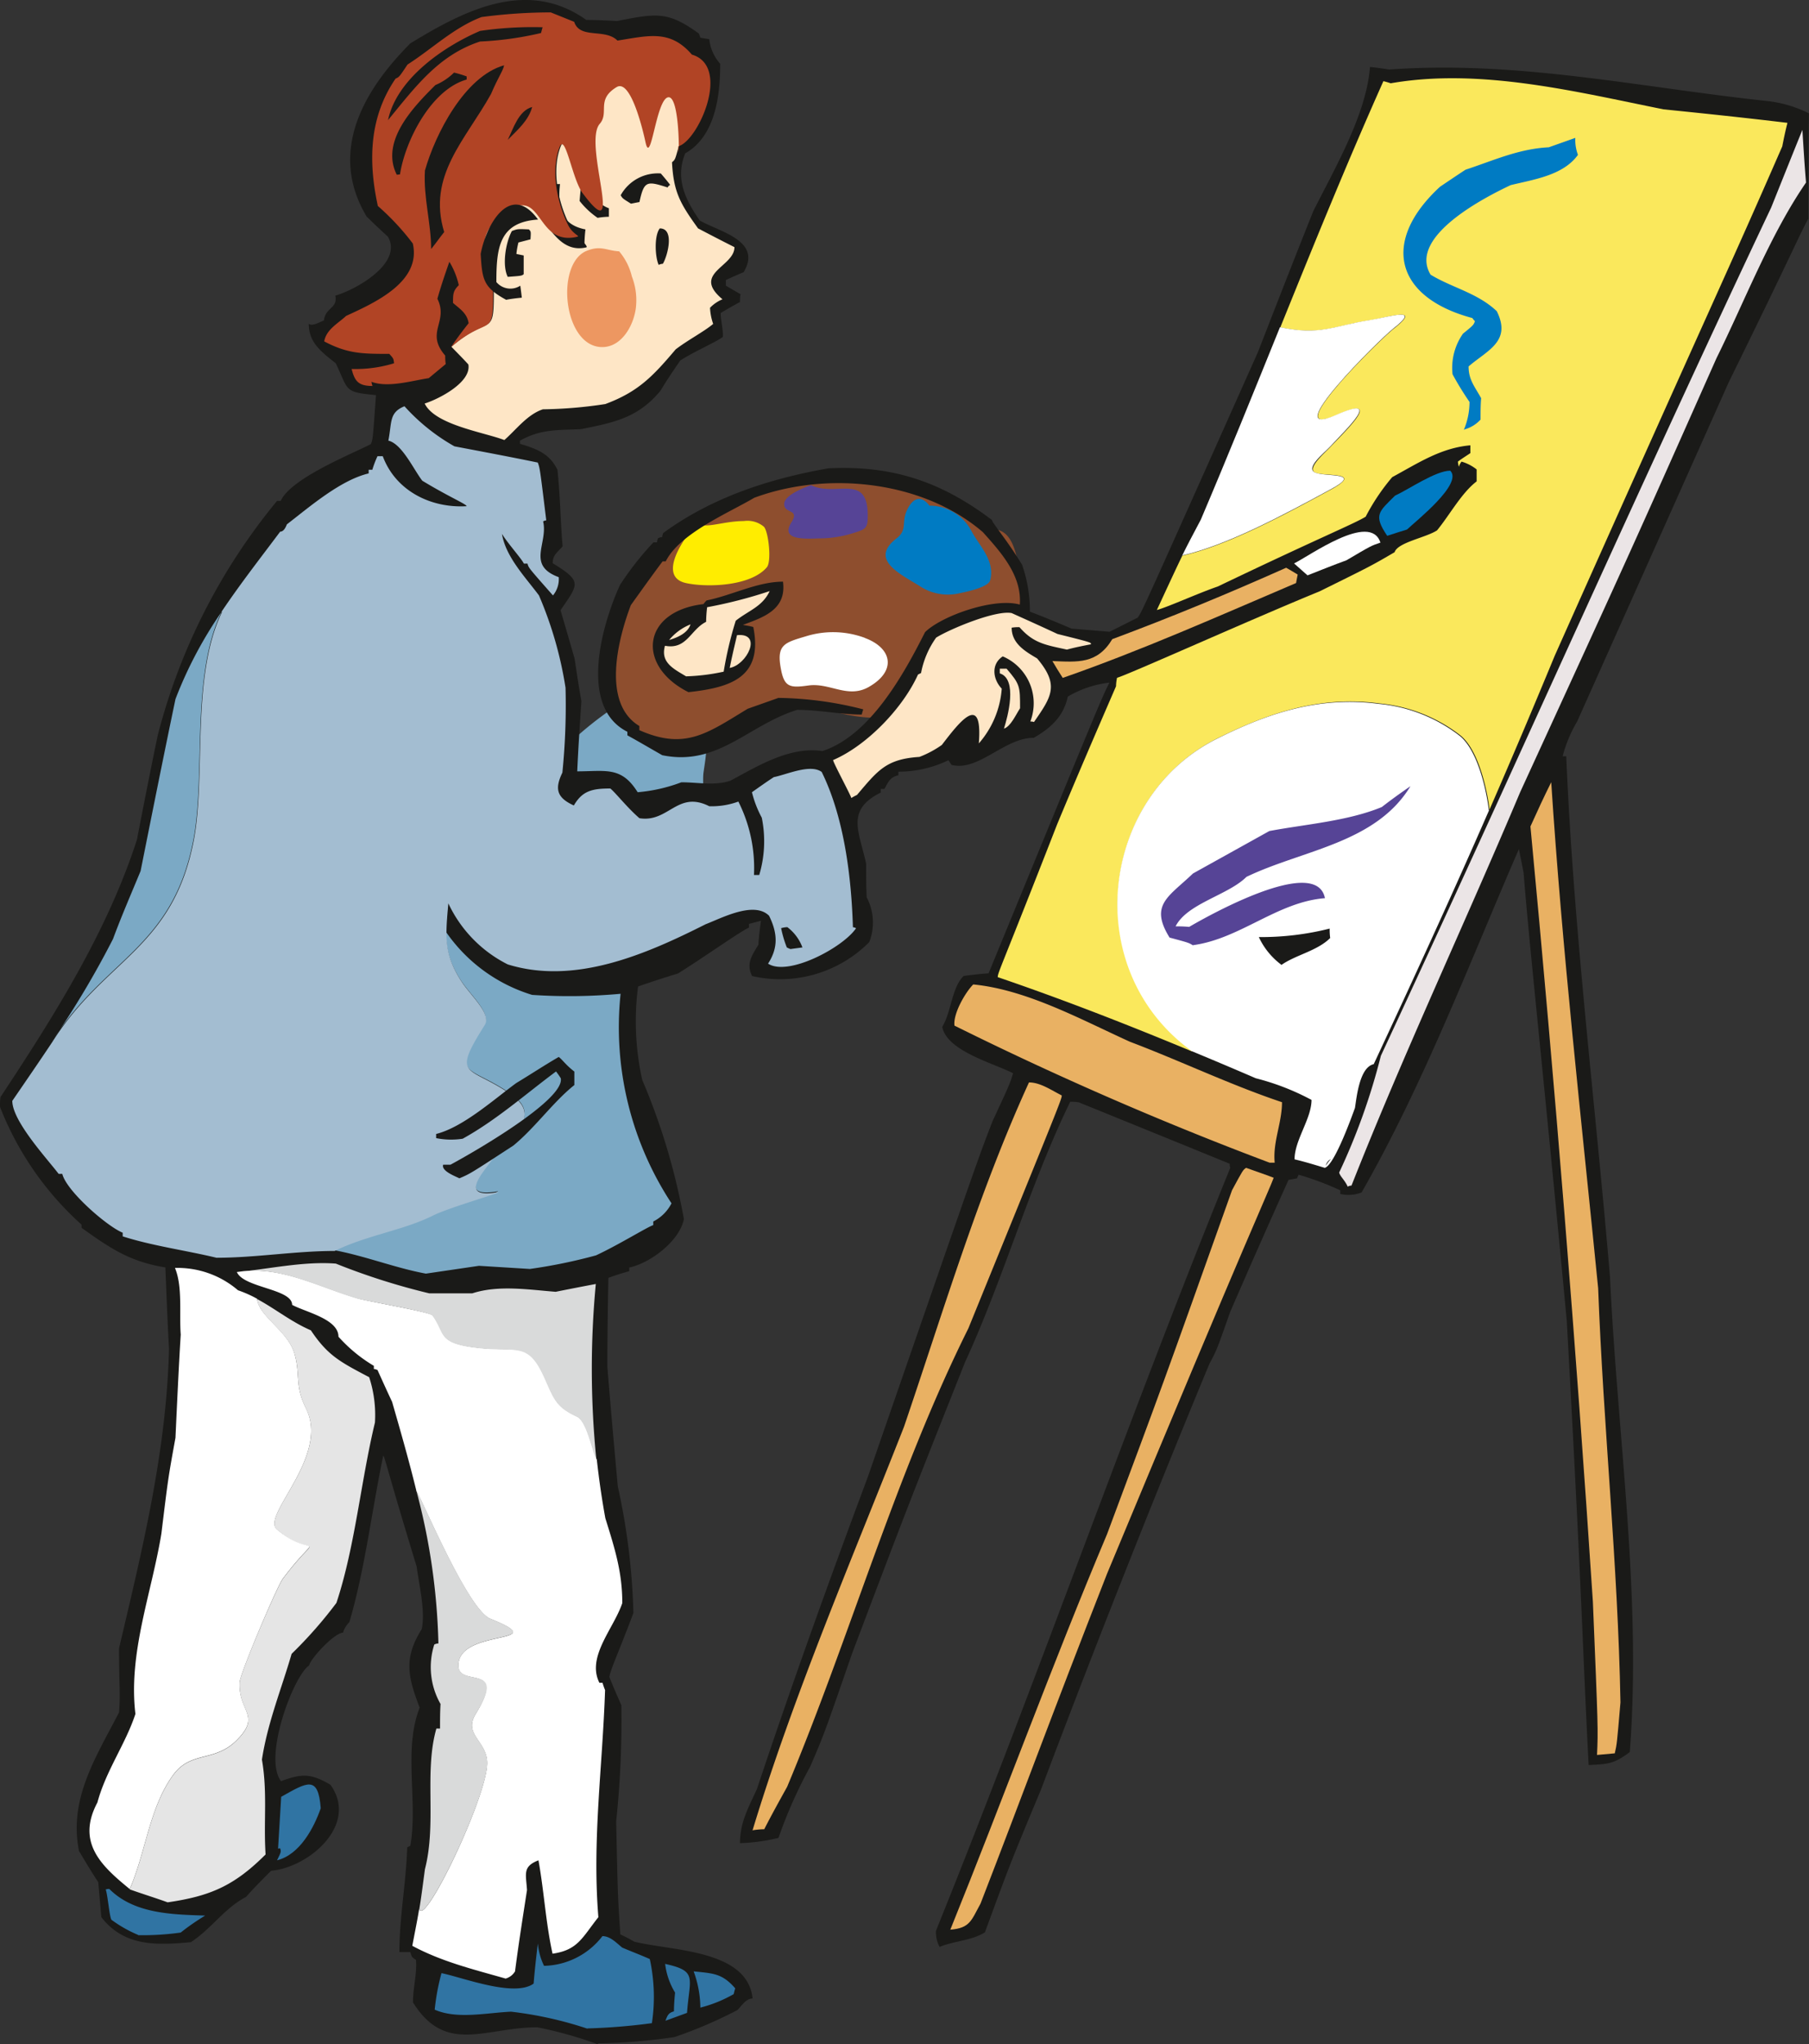
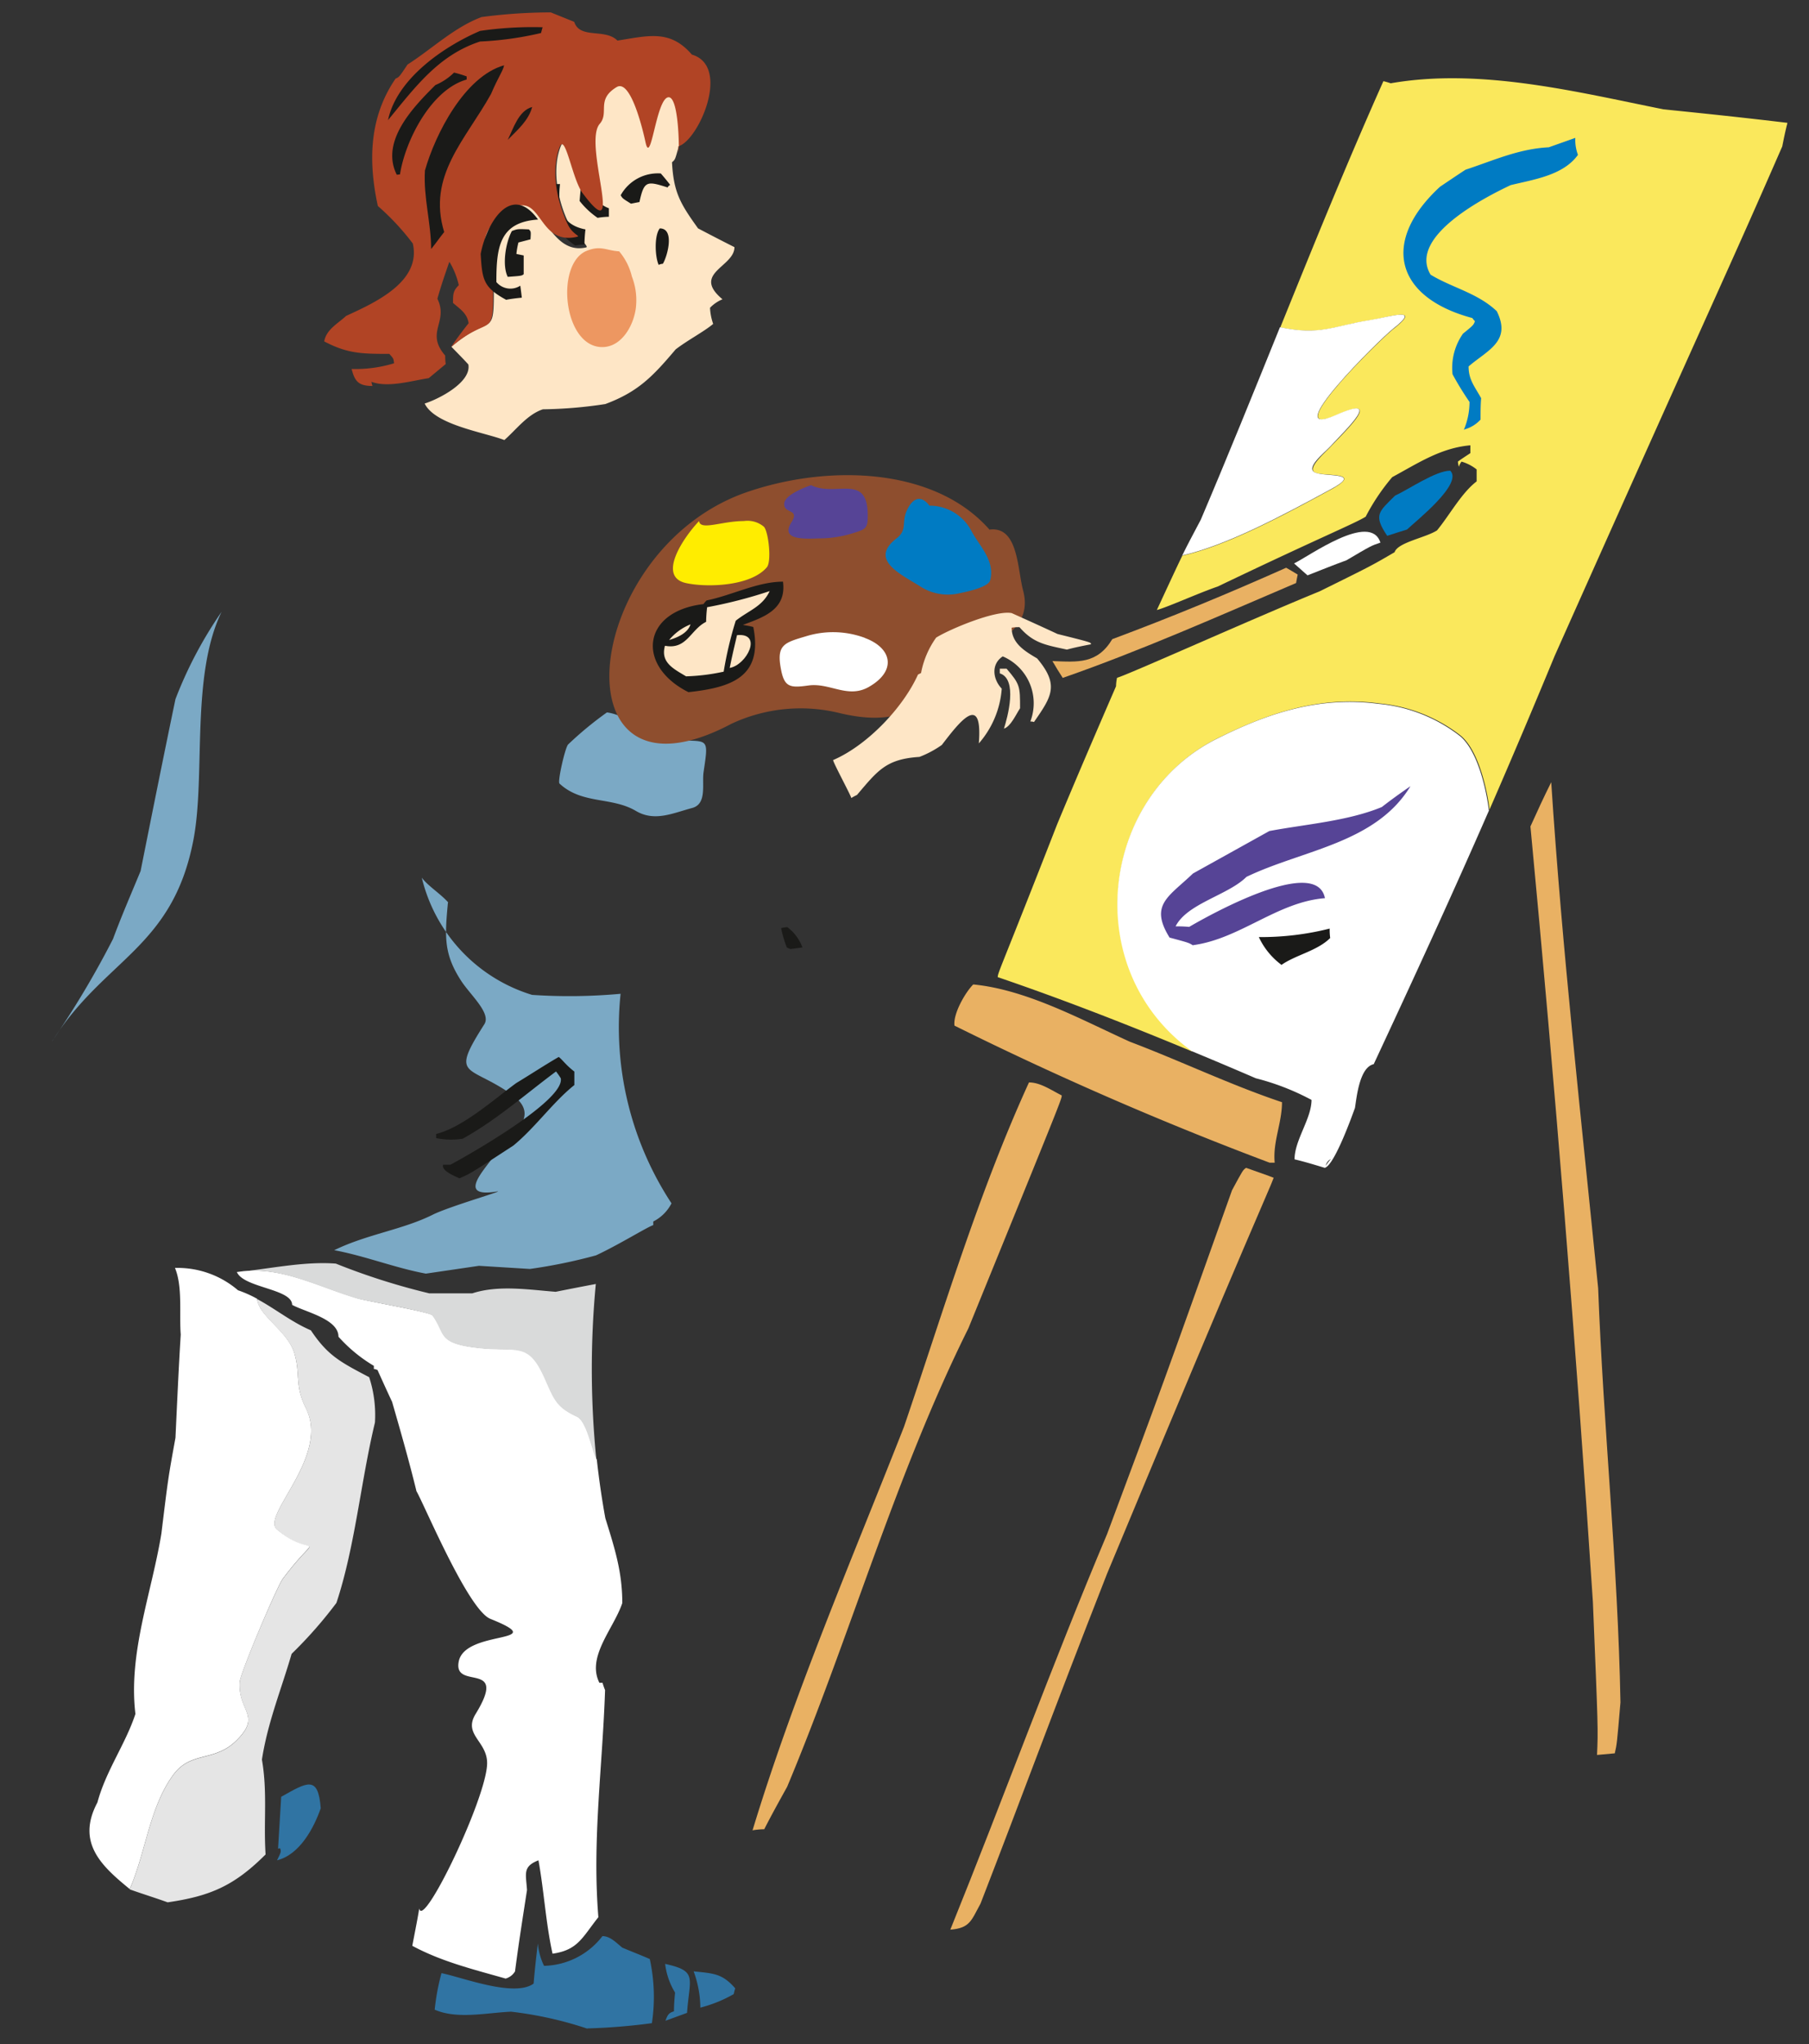
<svg xmlns="http://www.w3.org/2000/svg" id="Ebene_1" data-name="Ebene 1" viewBox="0 0 213.2 240.78">
  <rect x="0" y="0" width="213.2" height="240.78" fill="#333333" stroke="none" />
  <defs>
    <style>.cls-1{fill:#7ba9c5;}.cls-1,.cls-10,.cls-11,.cls-12,.cls-13,.cls-14,.cls-15,.cls-16,.cls-17,.cls-2,.cls-3,.cls-4,.cls-5,.cls-6,.cls-7,.cls-8,.cls-9{fill-rule:evenodd;}.cls-2{fill:#8e4e2e;}.cls-3{fill:#564496;}.cls-4{fill:#007bc3;}.cls-5{fill:#ffed00;}.cls-6{fill:#fff;}.cls-7{fill:#1a1a18;}.cls-8{fill:#3074a3;}.cls-9{fill:#d9dada;}.cls-10{fill:#e9b163;}.cls-11{fill:#e5e5e5;}.cls-12{fill:#a3bdd1;}.cls-13{fill:#ebe5e6;}.cls-14{fill:#fae85c;}.cls-15{fill:#fee6c6;}.cls-16{fill:#b14425;}.cls-17{fill:#ed9761;}</style>
  </defs>
  <title>Leo-Breuer_Förderpreismalen-(c)Kassing</title>
  <path class="cls-1" d="M924.53,503.91a41.2,41.2,0,0,0-4.59,3.79c-.37.49-1.25,4.38-1,4.59,2.66,2.47,6.13,1.53,9,3.22,2.21,1.31,4.36.26,6.62-.34,1.79-.47,1.15-2.8,1.36-4.24.62-4.18.58-3.57-3.22-3.74-3.46-.15-5.27-2.87-8.15-3.28Z" transform="translate(-853 -420)" />
  <path class="cls-2" d="M969.58,482.34c-6.49-7.34-19-7.67-28.58-4.37-19.65,6.81-22.76,38.38-1.8,27.28A19.24,19.24,0,0,1,952,504c8.75,2.06,10.47-2.15,17-7.13,2.48-1.9,5.61-3.43,4.58-7.31-.69-2.59-.57-7.65-4-7.18Z" transform="translate(-853 -420)" />
  <path class="cls-3" d="M948.64,477.13c-.86.28-3.18,1.19-3.22,2.2-.06,1.24,1.9.54.84,2.21-1.45,2.3,2.17,1.87,3.57,1.87a13.38,13.38,0,0,0,3.91-.68c1.38-.41,1.53-.64,1.53-2,0-5.07-3.71-2.17-6.63-3.56Z" transform="translate(-853 -420)" />
  <path class="cls-4" d="M962.53,479.55c-.65-.9-1.77-1.4-2.68.63-.61,1.38.11,2.23-1.19,3.23-3.2,2.48.29,4.11,2.72,5.61a6,6,0,0,0,4.76.84c.88-.18,3.36-.71,3.56-1.52.59-2.31-1.25-4-2.2-5.78a5.56,5.56,0,0,0-5-3Z" transform="translate(-853 -420)" />
  <path class="cls-5" d="M935.39,481.37c-1.83,1.92-5,6.57-1.52,7.31,2.58.55,7.65.34,9.51-1.87.58-.7.19-4.16-.34-4.76a3,3,0,0,0-2.38-.68c-2.59,0-5.14,1.16-5.27,0Z" transform="translate(-853 -420)" />
  <path class="cls-6" d="M954.93,495.13a10.79,10.79,0,0,0-7-.17c-2.53.75-3.45,1-2.88,3.91.4,2.1,1.11,2.16,3.22,1.87,2.52-.36,4.66,1.59,7.14.16,3.33-1.91,2.7-4.6-.51-5.77Z" transform="translate(-853 -420)" />
-   <path class="cls-7" d="M923.45,660.78a47.58,47.58,0,0,0-7.12-2c-6.13,0-10.8,3.26-14.66-2.94,0-1.72.49-3.38.36-5-.49-.31-.49-.31-.67-.92h-1.29c0-4.12.8-8.23.92-12.34l.37-.18c.92-5.28-.86-11.3,1.1-16.27-1.41-3.68-1.9-5.83.25-9.26.43-2.15-.31-5.16-.61-7.37-3.32-10.86-3.69-12.7-3.93-13.07-1.35,6.44-2.15,13.38-4,19.64a2.72,2.72,0,0,0-.74,1.23c-1,0-3.8,3-4,3.86-1.84,1.23-5.46,10.8-3.31,13.63,2.45-.92,3.56-.92,5.83.43,3.37,4.72-2.58,9.75-7,10.12-1,1-2,2-2.94,3.07-2.64,1.41-4,3.68-6.51,5.34-4,.37-7.86.55-10.56-2.95-.12-1.41-.24-2.76-.36-4.11-.8-1.22-1.54-2.45-2.27-3.68-1.23-6.14,2-11.05,4.72-16.32.18-2.27,0-3.07,0-7.55,2.76-11.72,5.59-23.2,5.89-35.29-.18-3.19-.3-6.38-.43-9.57-4.17-.68-6.44-2.21-9.88-4.67v-.37A36.44,36.44,0,0,1,853,550.37a7.08,7.08,0,0,1,.06-1.16c6.26-9.46,12.58-19.46,16.08-30.32.8-4.11,1.6-8.22,2.45-12.28A71.15,71.15,0,0,1,885.65,479h.43c1.23-2.7,8.41-5.53,10.62-6.69.24-.55.24-.55.61-5.77-3.81-.37-3.19-.49-4.73-3.74-1.78-1.42-3.19-2.46-3.19-4.67.37.37,1.35-.24,1.78-.37.19-1.59,1.66-1.41,1.35-2.94,2.4-.68,8-3.81,6.2-6.94-.86-.79-1.72-1.59-2.52-2.39-4.54-7.61-.36-14.85,5.16-20.38,6.32-3.86,13.75-7.73,20.74-2.76,1.17,0,2.4.06,3.62.13,4.67-.93,6-1.17,9.64,1.47a4.37,4.37,0,0,1,.18.49l1.05.18a5.15,5.15,0,0,0,1.29,2.89c0,3.74-.56,8.53-4.12,10.55-1.22,2.95,0,5.47,1.72,7.92,2.4,1.35,7.37,2.39,5.16,6.08-.74.3-1.41.61-2.09.92v.67l1.72,1a4.79,4.79,0,0,0-.06.92c-.8.43-1.54.86-2.27,1.29-.06.49.36,2.34.24,2.83-.8.61-3.25,1.65-5,2.76-.8,1.16-1.6,2.33-2.33,3.56-2.64,3.19-5.4,3.74-9.39,4.54-2.95.12-4.73,0-7.18,1.35v.37c2,.61,3.5,1.16,4.42,3.07.36,3.49.36,6.44.61,9-.61.73-1.17,1-1.17,2,3.5,2.15,3.07,2.4.92,5.53q.84,2.85,1.66,5.7c.25,1.66.49,3.32.8,5-.18,2.76-.37,5.52-.49,8.28,3.37,0,5.21-.61,7.12,2.46a19,19,0,0,0,5.15-1.17c2,0,3.87.43,5.77-.18,3.32-1.78,7-4.06,10.86-3.5,5.65-1.84,9.64-9.15,12.09-14,1.91-1.9,8.1-4.11,11.17-3.25.25-3.43-2.21-6.14-4.35-8.53-7.06-6.07-18.35-7.24-26.95-4.05-3,1.78-8.77,4.17-10.43,7.49h-.37c-1.29,1.72-2.51,3.44-3.74,5.15-1.47,3.87-3.5,11.54,1,14.24V506c5.4,2.39,8,.37,12.77-2.52l3.62-1.28a42,42,0,0,1,10,1.35c-.06.18-.12.36-.18.61-2.52,0-5-.55-7.61-.55-5.77,1.78-9.33,6.69-15.9,5.34-1.41-.8-2.76-1.6-4.11-2.34v-.42c-5.89-2.95-2.88-12.95-.86-17.31a36,36,0,0,1,3.93-5h.43a1.14,1.14,0,0,1,.12-.49,1.22,1.22,0,0,1,.49-.13,1.08,1.08,0,0,1,.13-.49c5.7-4.17,12.45-6.38,19.45-7.61,7.49-.37,13.26,1.54,19.27,6.08.12.49,1.6,2.09,3.56,5.28a16.61,16.61,0,0,1,.92,5.52c1.6.61,3.25,1.29,4.91,2l4.48.37,3.31-1.66c.5-.67.5-.67,14.18-31.29,2.15-5.53,4.3-11.05,6.51-16.57,2.45-4.91,6.26-11.36,6.69-17,.73.06,1.47.18,2.27.3,15.09-1.1,29.45,2.09,44.37,3.69a14.55,14.55,0,0,1,5.09,1.47c-.06,4.11-.06,8.22-.06,12.4-1.11,2-1.9,4.05-9.39,19.27q-8.93,20-17.86,39.95a16.19,16.19,0,0,0-1.72,4.11h.43c.86,20.5,3.44,40.93,5.16,61.37.86,18.59,3.74,37.31,2.33,55.91-1.9,1.41-2.52,1.41-4.85,1.53-.74-14.11-.74-19.21-2.58-52.35-2.88-30.5-4.29-42.89-5.09-52.77-.18-.93-.37-1.85-.55-2.77-5.83,13.44-11.23,27.68-18.54,40.45a4.37,4.37,0,0,1-2.51.18v-.43a34.39,34.39,0,0,0-4.91-1.84c-.06.12-.12.25-.19.43l-1,.18c-2.33,5.16-4.6,10.31-6.87,15.53-1.6,4.54-1.6,4.54-2.46,6.14q-10.31,24.86-19.82,50.08c-3.68,8.83-3.68,8.83-6.63,16.87-1.59,1-3.62,1-5.34,1.72a3.57,3.57,0,0,1-.43-1.9c12-29.7,22.59-60.14,34.68-89.85a1.55,1.55,0,0,1-.06-.49c-6-2.45-11.91-4.85-17.8-7.24a5.77,5.77,0,0,0-1-.06c-4.79,9.82-7.8,20.68-12.4,30.68C960,597.38,960,597.38,953.4,614.81c-3.25,9.39-3.25,9.39-4.91,13.26a54.21,54.21,0,0,0-3.74,8.4,22.35,22.35,0,0,1-4.54.62c0-2.46,1-4.18,2-6.38,4.11-12.34,8.53-24.61,13.07-36.76C968.32,556.32,968.32,556.32,970,552c2-4.3,2-4.3,2.4-5.59-2.4-1.22-7.8-2.63-8.35-5.46,1.1-1.84,1.1-4.6,2.52-6,1-.13,2-.25,2.94-.31,13.26-32.28,13.26-32.28,14.24-34.24a12.48,12.48,0,0,0-4.91,1.65c-.49,2.34-2,3.69-4,4.85-3.5,0-6.5,4-9.7,3.19l-.36-.55a13.62,13.62,0,0,1-5.9,1.35v.43c-1,.18-1.22.86-1.65,1.6h-.43v.43c-4.18,2.08-2.52,4.6-1.72,8.4,0,1.29,0,2.58.06,3.93a6.38,6.38,0,0,1,.31,5.28,14.81,14.81,0,0,1-13.81,4c-.74-1.47,0-2.46.74-3.68.06-1,.18-1.91.3-2.83l-1.41.37v.43c-1.17.55-5.22,3.44-8.35,5.4-1.59.49-3.19,1-4.72,1.54a31.76,31.76,0,0,0,.49,11,76.38,76.38,0,0,1,4.91,16.39c-.49,2.58-4,5.22-6.44,5.71v.43c-.86.24-1.66.49-2.46.79-.06,3.44-.12,6.94-.12,10.44.37,4.66.8,9.39,1.23,14.11a78.21,78.21,0,0,1,1.84,14.92c-1.6,4.29-2.77,6.81-2.83,7.54.43,1.11.92,2.21,1.41,3.32a113.31,113.31,0,0,1-.61,13.68c.19,8.84.19,8.84.49,13.32.55.25,1.11.55,1.66.86,4.48,1.1,13.32.92,13.93,6.69-.8,0-1.29.86-1.78,1.35a52.6,52.6,0,0,1-7.43,3.19,68.93,68.93,0,0,1-9,.74Z" transform="translate(-853 -420)" />
  <path class="cls-8" d="M922.23,658.94a44.56,44.56,0,0,0-9-2c-2.89.13-6.39.92-9-.24a26.86,26.86,0,0,1,.8-4.3c2.46.49,8.59,2.89,10.86,1.23.13-1.6.31-3.19.5-4.73a7.39,7.39,0,0,0,.73,2.64,8.93,8.93,0,0,0,6.88-3.5c.92,0,1.65.8,2.33,1.35,1,.43,2.15.86,3.25,1.35a20.82,20.82,0,0,1,.25,7.55,71,71,0,0,1-7.61.62Z" transform="translate(-853 -420)" />
  <path class="cls-8" d="M931.43,658c.25-.67.37-.92,1-1.1,0-.74.06-1.47.13-2.21a8.38,8.38,0,0,1-1.17-3.38c3.87.86,2.88,1.6,2.58,5.77l-2.52.92Z" transform="translate(-853 -420)" />
  <path class="cls-8" d="M935.54,656.48a12.69,12.69,0,0,0-.79-4.29c2.33.24,3.37.24,4.9,2-.06.18-.12.43-.18.68a15.69,15.69,0,0,1-3.93,1.59Z" transform="translate(-853 -420)" />
  <path class="cls-6" d="M902.07,595.58c-.88-3.59-1.89-7.11-2.86-10.47-.61-1.29-1.16-2.52-1.72-3.75a1.49,1.49,0,0,0-.43-.12v-.37a17.69,17.69,0,0,1-4.17-3.43c0-2.09-3.87-2.89-5.46-3.75,0-1.9-5.71-2-6.51-3.86,5-.86,9.41,1.67,14.26,3.1,1.18.35,8.5,1.59,8.83,2,1.51,2,.56,3.17,4.76,3.74,5.2.71,6.43-1,8.5,3.74,1.1,2.49,1.38,3.32,3.74,4.42,1.13.52,1.68,3.53,2.33,5.11q.38,3.45,1,6.87c1.11,3.56,2,6.33,2,10-1,3-4.24,6.32-2.7,9.39h.37a8.2,8.2,0,0,0,.3.86c-.3,9.08-1.53,17.67-.79,26.75-1.91,2.4-2.4,3.87-5.4,4.3-.8-3.62-1-7.36-1.66-11-1.9.74-1.47,1.6-1.35,3.5-.49,3.19-1,6.38-1.41,9.58a1.9,1.9,0,0,1-1.11.85c-3.86-1.1-7.55-2-11-3.86.42-2.18.64-3.27.82-4.4.44,2.57,8-13.13,8-17.12,0-2.59-2.85-3.34-1.36-5.78,3.92-6.38-2.58-2.74-2-6.11.63-3.92,11.22-2.09,3.74-5.1-2.65-1.07-7.9-13.73-8.74-15.09Z" transform="translate(-853 -420)" />
-   <path class="cls-9" d="M902.43,644.78c.19-1.13.34-2.29.65-4.62,1.41-5.47-.12-11.42,1.35-16.57h.43c0-1,0-2,.06-2.89a8.76,8.76,0,0,1-.74-7,1.08,1.08,0,0,1,.49-.13,76.34,76.34,0,0,0-2.6-18c.84,1.36,6.09,14,8.74,15.09,7.48,3-3.11,1.18-3.74,5.1-.54,3.37,6-.27,2,6.11-1.49,2.44,1.36,3.19,1.36,5.78,0,4-7.6,19.69-8,17.12Z" transform="translate(-853 -420)" />
  <path class="cls-9" d="M880.92,569.83c3.81-.37,7.86-1.29,11.66-1a79.08,79.08,0,0,0,11,3.5h5.09c3.07-1,6.63-.43,9.82-.18,1.54-.31,3.13-.62,4.73-.92a106.45,106.45,0,0,0,.07,20.74c-.65-1.58-1.2-4.59-2.33-5.11-2.36-1.1-2.64-1.93-3.74-4.42-2.07-4.7-3.3-3-8.5-3.74-4.2-.57-3.25-1.69-4.76-3.74-.33-.45-7.65-1.69-8.83-2-4.85-1.43-9.3-4-14.26-3.1Z" transform="translate(-853 -420)" />
-   <path class="cls-8" d="M869.26,647.89a15.18,15.18,0,0,1-3.13-1.78c-.24-.43-.43-2.88-.67-3.56a.91.91,0,0,1,.43-.06c2.94,2.94,7.42,3,11.29,3.13-1,.61-2,1.29-2.88,2a32.24,32.24,0,0,1-5,.31Z" transform="translate(-853 -420)" />
  <path class="cls-10" d="M965,647.28c6.26-15.47,12-31.24,18.47-46.58,6.51-17.43,6.51-17.43,14.73-40.51,1.29-2.39,1.29-2.39,1.66-2.64,1,.37,2.15.74,3.25,1.17-.61,1.66-2.45,5.34-19.64,46.64-6.69,17.06-10,26.2-14.91,38.85-1.1,2-1.23,2.88-3.56,3.07Z" transform="translate(-853 -420)" />
  <path class="cls-11" d="M883.3,573c2.15,1.15,4,2.68,6.34,3.69,2,3,3.5,3.74,6.87,5.52a14.34,14.34,0,0,1,.68,5.34c-1.66,6.87-2.34,14.61-4.54,21.24a51.1,51.1,0,0,1-5.28,6c-1.23,4.23-2.83,8.1-3.5,12.46.67,3.86.18,7.3.43,11.17-3.68,3.68-6.51,4.91-11.54,5.64-1.53-.55-3-1-4.48-1.53,1.9-4.32,2.32-9.63,5.14-13.47,2.1-2.86,4.85-1.45,7.48-4.08,2.92-2.92.2-3.35.34-6.79,0-1,4.42-11.35,5.1-12.24,4.65-6.17,3.81-2-.68-5.78-2-1.63,6.26-8.56,3.4-14.28-1.36-2.71-.63-4-1.36-6.46-.78-2.67-4.19-4.35-4.4-6.44Z" transform="translate(-853 -420)" />
  <path class="cls-6" d="M868.28,642.49c-3.31-2.7-6.32-5.46-3.8-10.19,1-3.74,3.31-6.87,4.48-10.43-.86-7.18,1.9-14.18,3.06-21.24.8-6.56.8-6.56,1.66-11.29.19-4.05.37-8.1.62-12.15-.19-2.45.24-5.65-.68-7.85a10.94,10.94,0,0,1,7.43,2.63,14.17,14.17,0,0,1,2.25,1c.21,2.09,3.62,3.77,4.4,6.44.73,2.5,0,3.75,1.36,6.46,2.86,5.72-5.37,12.65-3.4,14.28,4.49,3.73,5.33-.39.68,5.78-.68.89-5.06,11.19-5.1,12.24-.14,3.44,2.58,3.87-.34,6.79-2.63,2.63-5.38,1.22-7.48,4.08-2.82,3.84-3.24,9.15-5.14,13.47Z" transform="translate(-853 -420)" />
  <path class="cls-8" d="M885.65,639.11c.49-1,.49-1,.37-1.41-.13,0-.19,0-.25.06.12-2.08.25-4.11.37-6.13,3.07-1.72,4.36-2.58,4.66,1.35-.79,2.27-2.45,5.46-5.15,6.13Z" transform="translate(-853 -420)" />
  <path class="cls-10" d="M941.68,635.62c4.85-16,11.78-32.1,17.86-47.57,4.6-13.5,8.78-27.55,14.73-40.56,1.35,0,2.64.92,3.86,1.53,0,.43,0,.43-11,27.43-8.59,17.25-13.93,36.27-21.36,54-.92,1.66-1.84,3.31-2.7,5a8.89,8.89,0,0,0-1.41.13Z" transform="translate(-853 -420)" />
  <path class="cls-10" d="M1041.22,626.66c.13-3,.13-3-.49-18-2-30.44-4.48-60.94-7.36-91.32.8-1.78,1.59-3.49,2.45-5.21,1.29,19.88,3.56,39.77,5.53,59.59.61,16.26,2.33,32.53,2.63,48.79-.42,4.91-.42,4.91-.67,6l-2.09.19Z" transform="translate(-853 -420)" />
  <path class="cls-1" d="M905.84,526.31c-.86-1-2.46-2-3.13-2.94a19.1,19.1,0,0,0,13,13.81,66.14,66.14,0,0,0,10.43-.13,37.76,37.76,0,0,0,6,24.68,4.88,4.88,0,0,1-2.15,2.14v.43c-.55.13-4.11,2.34-6.75,3.56a62.09,62.09,0,0,1-7.79,1.6l-6-.37-6.26.92c-3.62-.67-7.18-2.09-10.8-2.76,3.85-1.88,8.07-2.41,11.61-4.18,2-1,9-3,7.48-2.72-4.46.71-1.69-2.24-.34-4.08,1.86-2.51,6-4.77,2-7.48-5-3.44-7.1-1.81-3.06-8.15.83-1.3-1.63-3.43-2.72-5.1-2.1-3.23-1.93-5.25-1.57-9.23Z" transform="translate(-853 -420)" />
-   <path class="cls-12" d="M879.11,492.05c2.18-3.25,4.61-6.36,6.91-9.43.43,0,.67-.55.79-.86,2.71-2.09,6.33-5.22,9.64-6v-.43h.43a12.08,12.08,0,0,1,.61-1.6h.62c1.53,4.11,5.7,6.14,9.88,5.89,0-.24-2.09-1.1-5.22-3-1-1.28-2.39-4.35-4-4.72.43-2.15.06-3.31,1.9-4.05a23.27,23.27,0,0,0,5.89,4.72c3.26.62,6.51,1.23,9.82,1.91.25.67.25.67,1,6.81a.85.85,0,0,0-.37.12c.61,2.58-2,5.16,1.84,6.57a3,3,0,0,1-.68,2.15c-2.88-3.26-2.88-3.26-3-3.75h-.43c-.25-.55-1.91-2.39-2.58-3.5.43,2.7,2.76,5.1,4.36,7.25A45,45,0,0,1,919.65,501a79.39,79.39,0,0,1-.37,10c-.92,1.9-.68,2.95,1.35,3.87,1-1.72,2.15-2,4.3-2,.61.49,2,2.27,3.43,3.5,3.44.55,4.48-3.31,8.23-1.41a9.12,9.12,0,0,0,3.43-.55,17.38,17.38,0,0,1,1.84,8.65h.62a13.89,13.89,0,0,0,.3-6.75,12.77,12.77,0,0,1-1.16-3c.86-.61,1.72-1.22,2.58-1.78,1.53-.3,4.29-1.59,5.64-.61,2.64,5.34,3.5,12.33,3.68,18.29a.85.85,0,0,1,.37.12c-1.53,2.27-8,5.71-10.37,4.17,1.23-1.9,1.11-3.62.12-5.64-1.78-1.78-5.64.3-7.48,1-7.06,3.56-15.41,7.18-23.32,4.73a15.3,15.3,0,0,1-7-7.19c-.36,4-.53,6,1.57,9.23,1.09,1.67,3.55,3.8,2.72,5.1-4,6.34-1.9,4.71,3.06,8.15,3.91,2.71-.18,5-2,7.48-1.35,1.84-4.12,4.79.34,4.08,1.49-.23-5.45,1.71-7.48,2.72-3.54,1.77-7.76,2.3-11.61,4.18-4.66,0-9.27.8-13.93.8-3.56-.86-7.61-1.41-11.05-2.52v-.43c-1.84-.74-6.63-4.91-7.12-6.93h-.43c-1.35-1.78-5.46-6.2-5.46-8.6,1.59-2.32,3.19-4.64,4.76-7,6.14-9.73,14.18-10.91,16.63-23.71,1.45-7.59-.35-19.26,3.31-26.83Z" transform="translate(-853 -420)" />
  <path class="cls-1" d="M859.17,542.59a108.37,108.37,0,0,0,7.15-12c1-2.7,2.15-5.34,3.25-8,1.35-6.75,2.7-13.5,4.11-20.25a48.62,48.62,0,0,1,5.43-10.27c-3.66,7.57-1.86,19.24-3.31,26.83-2.45,12.8-10.49,14-16.63,23.71Z" transform="translate(-853 -420)" />
-   <path class="cls-13" d="M1011.83,559.76c-.31-.73-.92-1.23-1-1.66a75.37,75.37,0,0,0,4.91-13.74c15.47-33.2,30.32-66.77,46-99.91,1.23-3.07,2.46-6.14,3.68-9.15.13,2,.25,4.11.43,6.2-4.23,6.14-7.24,14-10.55,20.68-10.07,22.65-10.07,22.65-23.14,51.12-6.5,15.41-13.75,30.81-19.88,46.34a.88.88,0,0,0-.43.12Z" transform="translate(-853 -420)" />
  <path class="cls-7" d="M907.13,558.78c-.49-.25-2.15-.86-1.9-1.6h.86c2.39-1.28,13.5-7.61,13-10.18a7.91,7.91,0,0,0-.56-.8c-3.56,2.64-7,5.71-11,7.92a8.9,8.9,0,0,1-3.13-.07v-.49c3.19-.79,6.93-4.17,9.45-6,1.66-1,3.31-2.09,5-3.07.43.31.8.92,1.84,1.72v1.59c-2.51,2-4.6,5-7.18,7.12-5.09,3.32-5.09,3.32-6.38,3.87Z" transform="translate(-853 -420)" />
  <path class="cls-14" d="M993.44,543.82c-7.55-3.14-15.17-6.11-22.85-8.73,0-.55.43-1.17,7-18,2.27-5.46,4.6-10.86,6.94-16.26a5,5,0,0,1,.12-1c1.17-.3,15.77-6.87,23.87-10.18,6.08-3,6.08-3,8.84-4.61.37-1.16,3.68-1.71,5-2.57,1.47-1.78,2.89-4.42,4.67-5.77v-1.41a5.19,5.19,0,0,0-1.78-.92,1.67,1.67,0,0,0-.31.61,2.82,2.82,0,0,1-.12-.61c.49-.37,1-.68,1.47-1v-.92c-3.5.31-6.14,2.09-9.21,3.75a24.8,24.8,0,0,0-3.13,4.66c-1.41.86-5.4,2.46-17.43,8.22-2.33.8-5.83,2.4-7.18,2.77,1.57-3.38,2.35-5.07,3-6.4,5.29-1.2,11.78-4.68,17.44-7.75,4-2.16-.47-1.57-1.7-2s1.05-2.35,1.7-3.05c1.89-2,6.4-6.27.68-3.74-6.93,3,5.06-8.83,6.8-10.2,3.35-2.64-.35-1.4-2.72-1-4.46.71-5.86,1.84-10.65.85,3.95-9.76,7.9-19.49,12.15-29a8.53,8.53,0,0,1,.86.25c10.55-1.84,21.85,1,32.16,3.07,4.85.49,9.69,1,14.6,1.59-.24.93-.43,1.85-.61,2.77-6.75,15.46-7.18,16-26.82,60-2.48,6-5.06,12.1-7.69,18.13-.06-.79-.93-6.79-3.46-8.78a18.42,18.42,0,0,0-9.52-3.74c-7-.93-13,1.11-19,4.08-13.85,6.85-16.4,27.17-3,36.84Z" transform="translate(-853 -420)" />
  <path class="cls-6" d="M1028.5,515.42c-4.39,10.06-9,20.06-13.6,29.92-1.66.37-2,3.8-2.21,5.15-.25.68-2.4,6.76-3.56,7.06-1.23-.37-2.4-.73-3.56-1,0-2.27,2-4.79,2-7A28.91,28.91,0,0,0,1001,547q-3.75-1.62-7.52-3.18c-13.36-9.67-10.81-30,3-36.84,6-3,12-5,19-4.08a18.42,18.42,0,0,1,9.52,3.74c2.53,2,3.4,8,3.46,8.78Z" transform="translate(-853 -420)" />
  <path class="cls-6" d="M992.3,485.49c.66-1.34,1.18-2.32,2.22-4.28,3.19-7.49,6.26-15.09,9.33-22.67,4.79,1,6.19-.14,10.65-.85,2.37-.38,6.07-1.62,2.72,1-1.74,1.37-13.73,13.25-6.8,10.2,5.72-2.53,1.21,1.69-.68,3.74-.65.7-3,2.54-1.7,3.05s5.7-.12,1.7,2c-5.66,3.07-12.15,6.55-17.44,7.75Z" transform="translate(-853 -420)" />
  <path class="cls-7" d="M1009.25,557.31a1.15,1.15,0,0,1,.61-.8,3.76,3.76,0,0,0-.61.8Z" transform="translate(-853 -420)" />
  <path class="cls-10" d="M1002.62,556.94a401.4,401.4,0,0,1-37.13-16.14c-.18-1.41,1.29-3.93,2.21-4.85,6.32.61,12.77,4.17,18.47,6.75,6,2.27,11.85,5.09,17.92,7.12,0,2.45-1.1,4.66-.86,7.12Z" transform="translate(-853 -420)" />
  <path class="cls-7" d="M1004,533.62a8.56,8.56,0,0,1-2.64-3.25,33.06,33.06,0,0,0,8.35-1,6.89,6.89,0,0,0,.06,1.11c-1.53,1.53-4.11,2-5.77,3.19Z" transform="translate(-853 -420)" />
  <path class="cls-7" d="M946.16,531.78a3,3,0,0,1-.43-.19,13.24,13.24,0,0,1-.67-2.27,3.09,3.09,0,0,1,.73-.12,5.28,5.28,0,0,1,1.78,2.39l-1.41.19Z" transform="translate(-853 -420)" />
  <path class="cls-3" d="M993.6,531.35c-.49-.31-.49-.31-2.76-.92-2.4-3.87-.12-4.79,2.76-7.55l9-5c4.24-.8,9.27-1.17,13.26-2.83,1.1-.86,2.21-1.65,3.37-2.45-4.11,6.75-12.7,7.49-19.33,10.68-2.15,2.15-7,3.13-8.35,5.83a14.71,14.71,0,0,1,1.6.06c2-1.17,15-8.53,16-3.38-5.59.43-10,4.79-15.53,5.53Z" transform="translate(-853 -420)" />
  <path class="cls-15" d="M953.34,514c-.18-.55-2.21-4.3-2.15-4.48,4-1.72,8.23-6.14,10-10.07l.36-.18a10.52,10.52,0,0,1,1.78-4.17c1.6-1,7-3.26,8.9-2.89,1.78.8,3.56,1.6,5.4,2.46,4,1,4,1,3.93,1.22-1,.19-1.9.37-2.82.62-2.52-.55-3.93-.74-5.59-2.64a4.79,4.79,0,0,0-.92.06c0,1.84,1.54,2.76,3,3.62,2.64,3.13,1.72,4.48-.37,7.49a1.22,1.22,0,0,0-.43-.06,6,6,0,0,0-3.25-7.67c-1.41.92-1.17,2.7-.12,3.8a11,11,0,0,1-2.7,6.45c.49-6.26-2.46-2.28-4.36.18a11.87,11.87,0,0,1-2.64,1.41c-3.93.25-4.91,1.6-7.36,4.48a6,6,0,0,0-.68.37Z" transform="translate(-853 -420)" />
  <path class="cls-15" d="M971.32,505.82c.43-1.35,1.66-5.83-.49-6.51v-.55h.8c1.59,1.84,1.59,2.09,1.59,4.66-.49.74-1.1,2.15-1.9,2.4Z" transform="translate(-853 -420)" />
  <path class="cls-7" d="M934.13,501.52c-6.14-3.07-5.52-9.51,1.78-10.37a2.74,2.74,0,0,1,.37-.43c3-.61,6-2.21,9-2.21.43,3.25-2.21,4.17-4.73,5.09.37.07.8.13,1.23.25,1.17,5.89-2.58,7.12-7.61,7.67Z" transform="translate(-853 -420)" />
  <path class="cls-10" d="M978.26,499.86c-.43-.67-.86-1.35-1.23-2,3,.12,5.28.37,7.06-2.58,6.93-2.58,13.74-5.4,20.49-8.41.43.25.86.49,1.36.8-.07.31-.13.68-.19,1-9.08,3.87-18.16,7.92-27.49,11.17Z" transform="translate(-853 -420)" />
  <path class="cls-15" d="M933.89,499.68c-1.54-.92-3.07-1.66-2.52-3.62,2.58.49,3-1.9,4.85-2.82a15.31,15.31,0,0,1,.12-1.72,54.76,54.76,0,0,0,7.37-1.9c-.86,1.84-2.46,2.27-4,3.49a43.87,43.87,0,0,0-1.42,6,23.79,23.79,0,0,1-4.41.55Z" transform="translate(-853 -420)" />
  <path class="cls-15" d="M939,498.67c.25-1.28.56-2.57.86-3.86,3.07-.31,1.17,3.5-.86,3.86Z" transform="translate(-853 -420)" />
  <path class="cls-15" d="M931.86,495.38a6.31,6.31,0,0,1,2.52-1.84c-.31,1-1.48,1.54-2.52,1.84Z" transform="translate(-853 -420)" />
  <path class="cls-6" d="M1007.1,487.77l-1.59-1.41c1.71-.8,9-6.13,10.18-2.45-1.1.37-1.1.37-4,2.08-1.53.56-3.06,1.17-4.6,1.78Z" transform="translate(-853 -420)" />
  <path class="cls-4" d="M1016.49,483.11c-1.66-2.46-1-2.82.92-4.73,1.6-.73,4.79-2.94,6.51-2.94,1.53,1.53-4,5.89-5.1,6.93-.79.25-1.59.49-2.33.74Z" transform="translate(-853 -420)" />
  <path class="cls-15" d="M933,437.2c-.43,1.6-.43,1.6-.8,1.91.18,3.56,1,4.91,3.07,7.79,1.41.74,2.82,1.47,4.29,2.21,0,2.33-5.09,3.07-1.41,6.14a4.34,4.34,0,0,0-1.47,1,6.64,6.64,0,0,0,.37,1.9c-1,.86-3,1.91-4.42,3-2.7,3.19-4.42,5-8.29,6.44a52.52,52.52,0,0,1-7.36.62c-1.84.61-3.13,2.39-4.54,3.62-2.4-.92-8.17-1.78-9.39-4.3,1.72-.55,5.52-2.51,5.15-4.6-.67-.74-1.35-1.41-2-2.09,4.5-3.87,5-1,5-6.26,0-3.48-3.62-7.29,1.36-10.54,4.15-2.71,4.65,6.22,9.52,5.1.44-.1-1.46-1.57-2-2.72-1.28-2.56-2.11-6.34-1-9.18.67-1.74,1.49,3.81,2.72,5.44,5.21,6.89-1.85-6.14.18-8.5.57-.67,2.37-6.7,3.31-6.7,2.4,0,4.82-5.69,7.56,2.37,1.19,3.52,5.6,1.16.23,7.3Z" transform="translate(-853 -420)" />
  <path class="cls-4" d="M1025.51,470.65a8.4,8.4,0,0,0,.68-3.31,35,35,0,0,1-2-3.26,7,7,0,0,1,1.23-4.78c1.23-1,1.23-1,1.41-1.47a2.43,2.43,0,0,1-.31-.37c-9.2-2.46-10.74-9.09-3.8-15.47,1-.67,2-1.35,3-2,3.37-1.11,6.26-2.46,9.81-2.64l3.13-1.11a5,5,0,0,0,.31,2c-1.72,2.39-5.09,2.88-7.92,3.56-3,1.41-12.15,6.07-9.45,10.55,2.52,1.54,5.53,2.15,7.8,4.3,1.78,3.56-1.11,4.6-3.32,6.51,0,1.59.74,2.39,1.48,3.74-.07.8-.07,1.66-.07,2.52a4,4,0,0,1-1.9,1.16Z" transform="translate(-853 -420)" />
  <path class="cls-7" d="M930.63,451.2c-.43-.92-.55-3.44.13-4.3,1.78,0,.92,3.25.36,4.17a1.22,1.22,0,0,0-.49.13Z" transform="translate(-853 -420)" />
  <path class="cls-7" d="M920.81,448.93c-2.39-1.6-3.86-4.36-2.94-7.25H919c-.3,2.77.13,4.79,3,5.34a16.79,16.79,0,0,0-.12,1.78,6,6,0,0,0-1.11.13Z" transform="translate(-853 -420)" />
  <path class="cls-7" d="M923.45,445.67a9.44,9.44,0,0,1-2.14-2c.06-.74.12-1.47.24-2.21h1c.31,1.41.74,2.52,2.21,3.07v1a9.38,9.38,0,0,0-1.29.12Z" transform="translate(-853 -420)" />
  <path class="cls-7" d="M927.38,444c-1-.62-1-.62-1.23-1a5,5,0,0,1,4.73-2.57c.37.43.74.86,1.1,1.35a.72.72,0,0,0-.3.3c-2.46-.79-2.77-.79-3.32,1.72-.37.06-.67.13-1,.19Z" transform="translate(-853 -420)" />
  <path class="cls-16" d="M906.15,460.89c.67-1,1.35-1.9,2.08-2.82-.18-1.17-1-1.66-1.84-2.39,0-1.05,0-1.41.68-2.09a9.07,9.07,0,0,0-1.11-2.76c-.49,1.41-1,2.88-1.41,4.36,1.35,2.76-1.47,3.92.92,6.69a6.47,6.47,0,0,0,.06,1l-2,1.66c-2,.3-4.79,1.16-6.75.43a2,2,0,0,0,.12.49c-1.66,0-2.09-.56-2.46-2a15.68,15.68,0,0,0,5-.67c-.06-.56-.06-.56-.56-1.11-3.12,0-4.9,0-7.67-1.47.25-1.41,1.6-2.09,2.58-3,3.32-1.53,8.9-4,7.86-8.53a29.27,29.27,0,0,0-4.12-4.42c-1.16-5.34-1-10.49,2.09-15,.43-.19.43-.19,1.41-1.66,2.89-1.84,5.46-4.36,8.72-5.59a62.36,62.36,0,0,1,8.16-.55l2.76,1.11c.68,2.08,3.62.73,5.1,2.21,3.62-.56,6.19-1.35,8.77,1.65,4.66,1.37.77,10.14-1.59,10.8.06,3.35.33-6.2-1.25-5.76-1.4.39-2,8.24-2.63,5.25-.27-1.26-1.72-7.48-3.4-6.46-2.46,1.49-.82,3-2,4.34-2,2.36,3.17,15.05-2,8.16-1.23-1.63-2.05-7.18-2.72-5.44-1.09,2.84-.26,6.62,1,9.18.58,1.15,1.5,1.29,1.06,1.39-4.87,1.12-4-5.78-8.15-3.07-5,3.25-1.75,6.36-1.75,9.84,0,5.28-.5,2.39-5,6.26Z" transform="translate(-853 -420)" />
  <path class="cls-7" d="M912.65,455.31c-2.7-1.47-2.82-2.39-3-5.4.68-3.62,3.56-8.47,6.76-4.05-4.55.3-4.91,3.25-4.91,7.36a2.15,2.15,0,0,0,2.82.43c.06.43.12.92.18,1.41-.61.06-1.22.13-1.84.25Z" transform="translate(-853 -420)" />
  <path class="cls-7" d="M912.84,452.61c-.68-1.35-.25-4.05.49-5.4.67-.25.67-.25,2-.19.25.25.25.25.19,1.17l-1.42.37a9,9,0,0,0-.24,1.35l.86.18v2.21c-.25.19-.25.19-1.9.31Z" transform="translate(-853 -420)" />
  <path class="cls-7" d="M903.81,449.36c0-3.13-.92-6.08-.73-9.27,1.23-4.36,4.72-11.11,9.33-12.4-.13.68-.68,1.35-1.54,3.38-3,5.4-7.55,9.63-5.52,16.26-.55.68-1,1.35-1.54,2Z" transform="translate(-853 -420)" />
  <path class="cls-7" d="M899.76,440.58c-2-4,2.09-8.1,4.55-10.56a7,7,0,0,0,2.2-1.47A13.49,13.49,0,0,1,908,429v.37c-4.18,1.17-7.24,7.18-7.86,11.17Z" transform="translate(-853 -420)" />
  <path class="cls-7" d="M912.84,436.47c.67-1.35,1.28-3.44,2.88-3.87-.43,1.6-1.72,2.7-2.88,3.87Z" transform="translate(-853 -420)" />
  <path class="cls-7" d="M898.72,434.2c1-4.91,6.57-8.72,10.86-10.56a43,43,0,0,1,7.37-.43c-.06.19-.12.43-.19.68a38.89,38.89,0,0,1-7.18,1c-4.91,1.6-7.67,5.4-10.86,9.27Z" transform="translate(-853 -420)" />
  <path class="cls-17" d="M925.93,449.6c-1.5-.1-2.1-.71-3.73-.08-3.8,1.45-2.85,11.36,1.78,11.36,2.45,0,3.91-2.92,4-5.09a7.65,7.65,0,0,0-.51-3.22,7.13,7.13,0,0,0-1.53-3Z" transform="translate(-853 -420)" />
</svg>